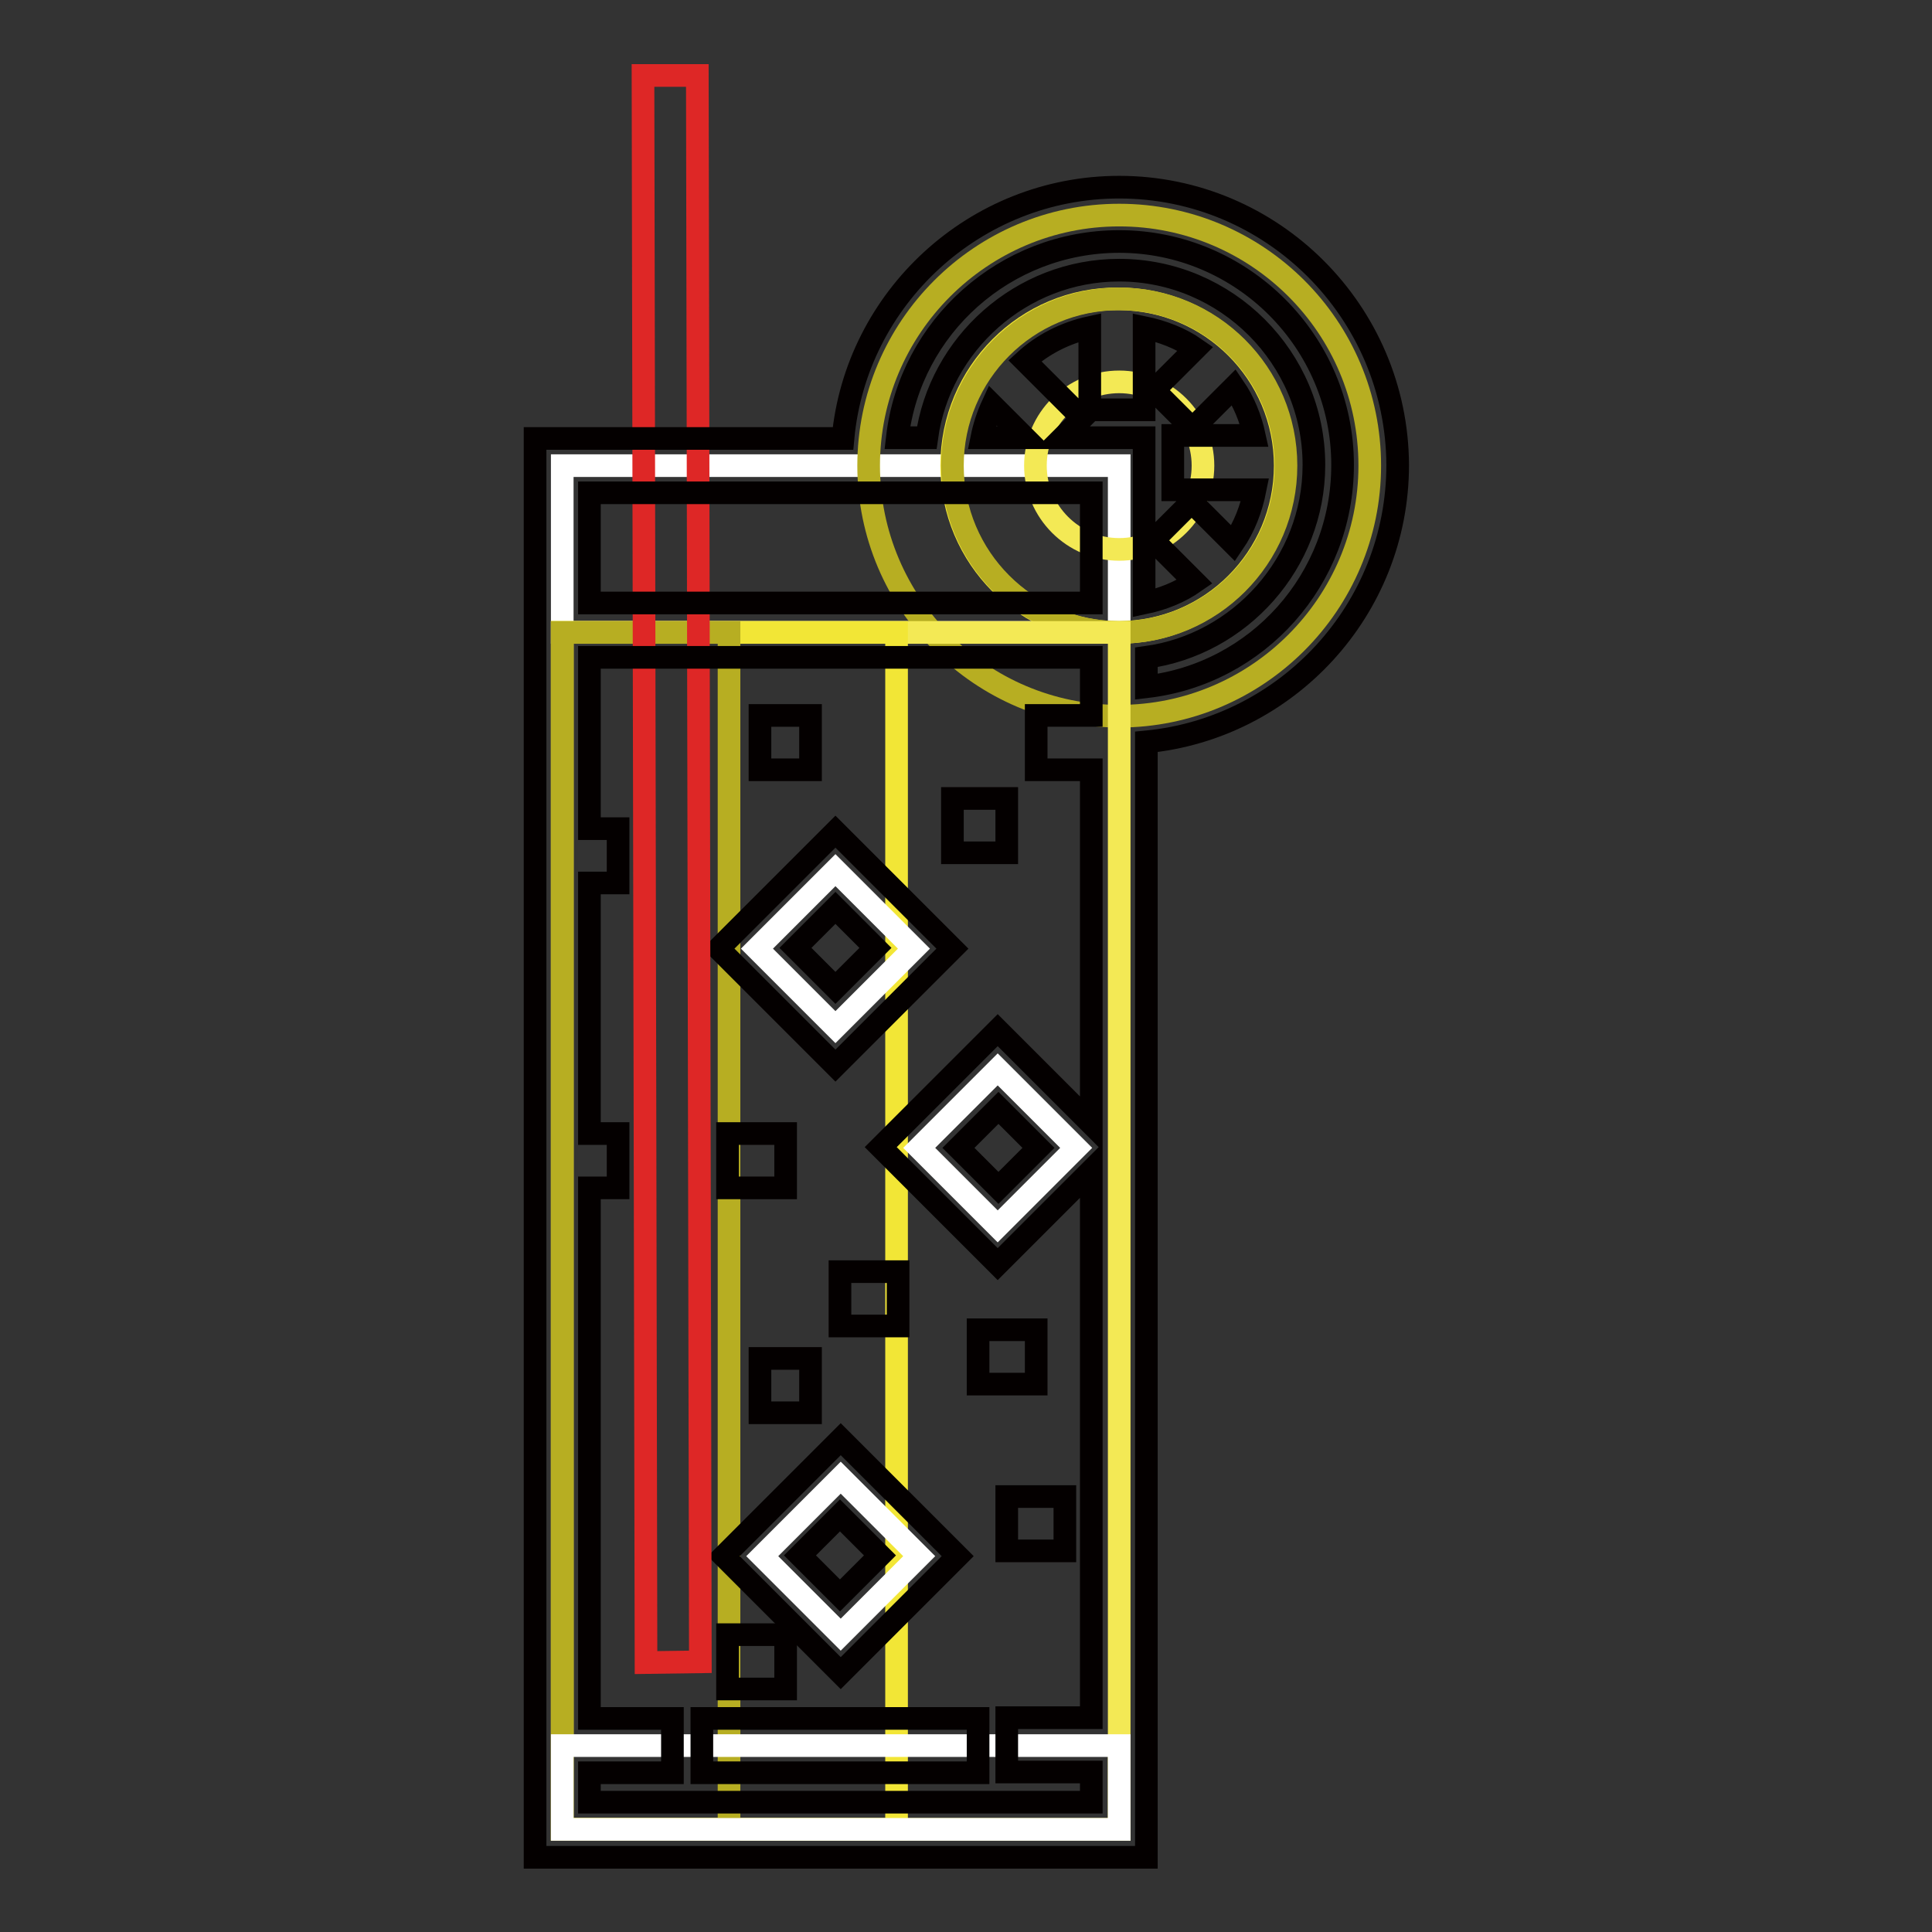
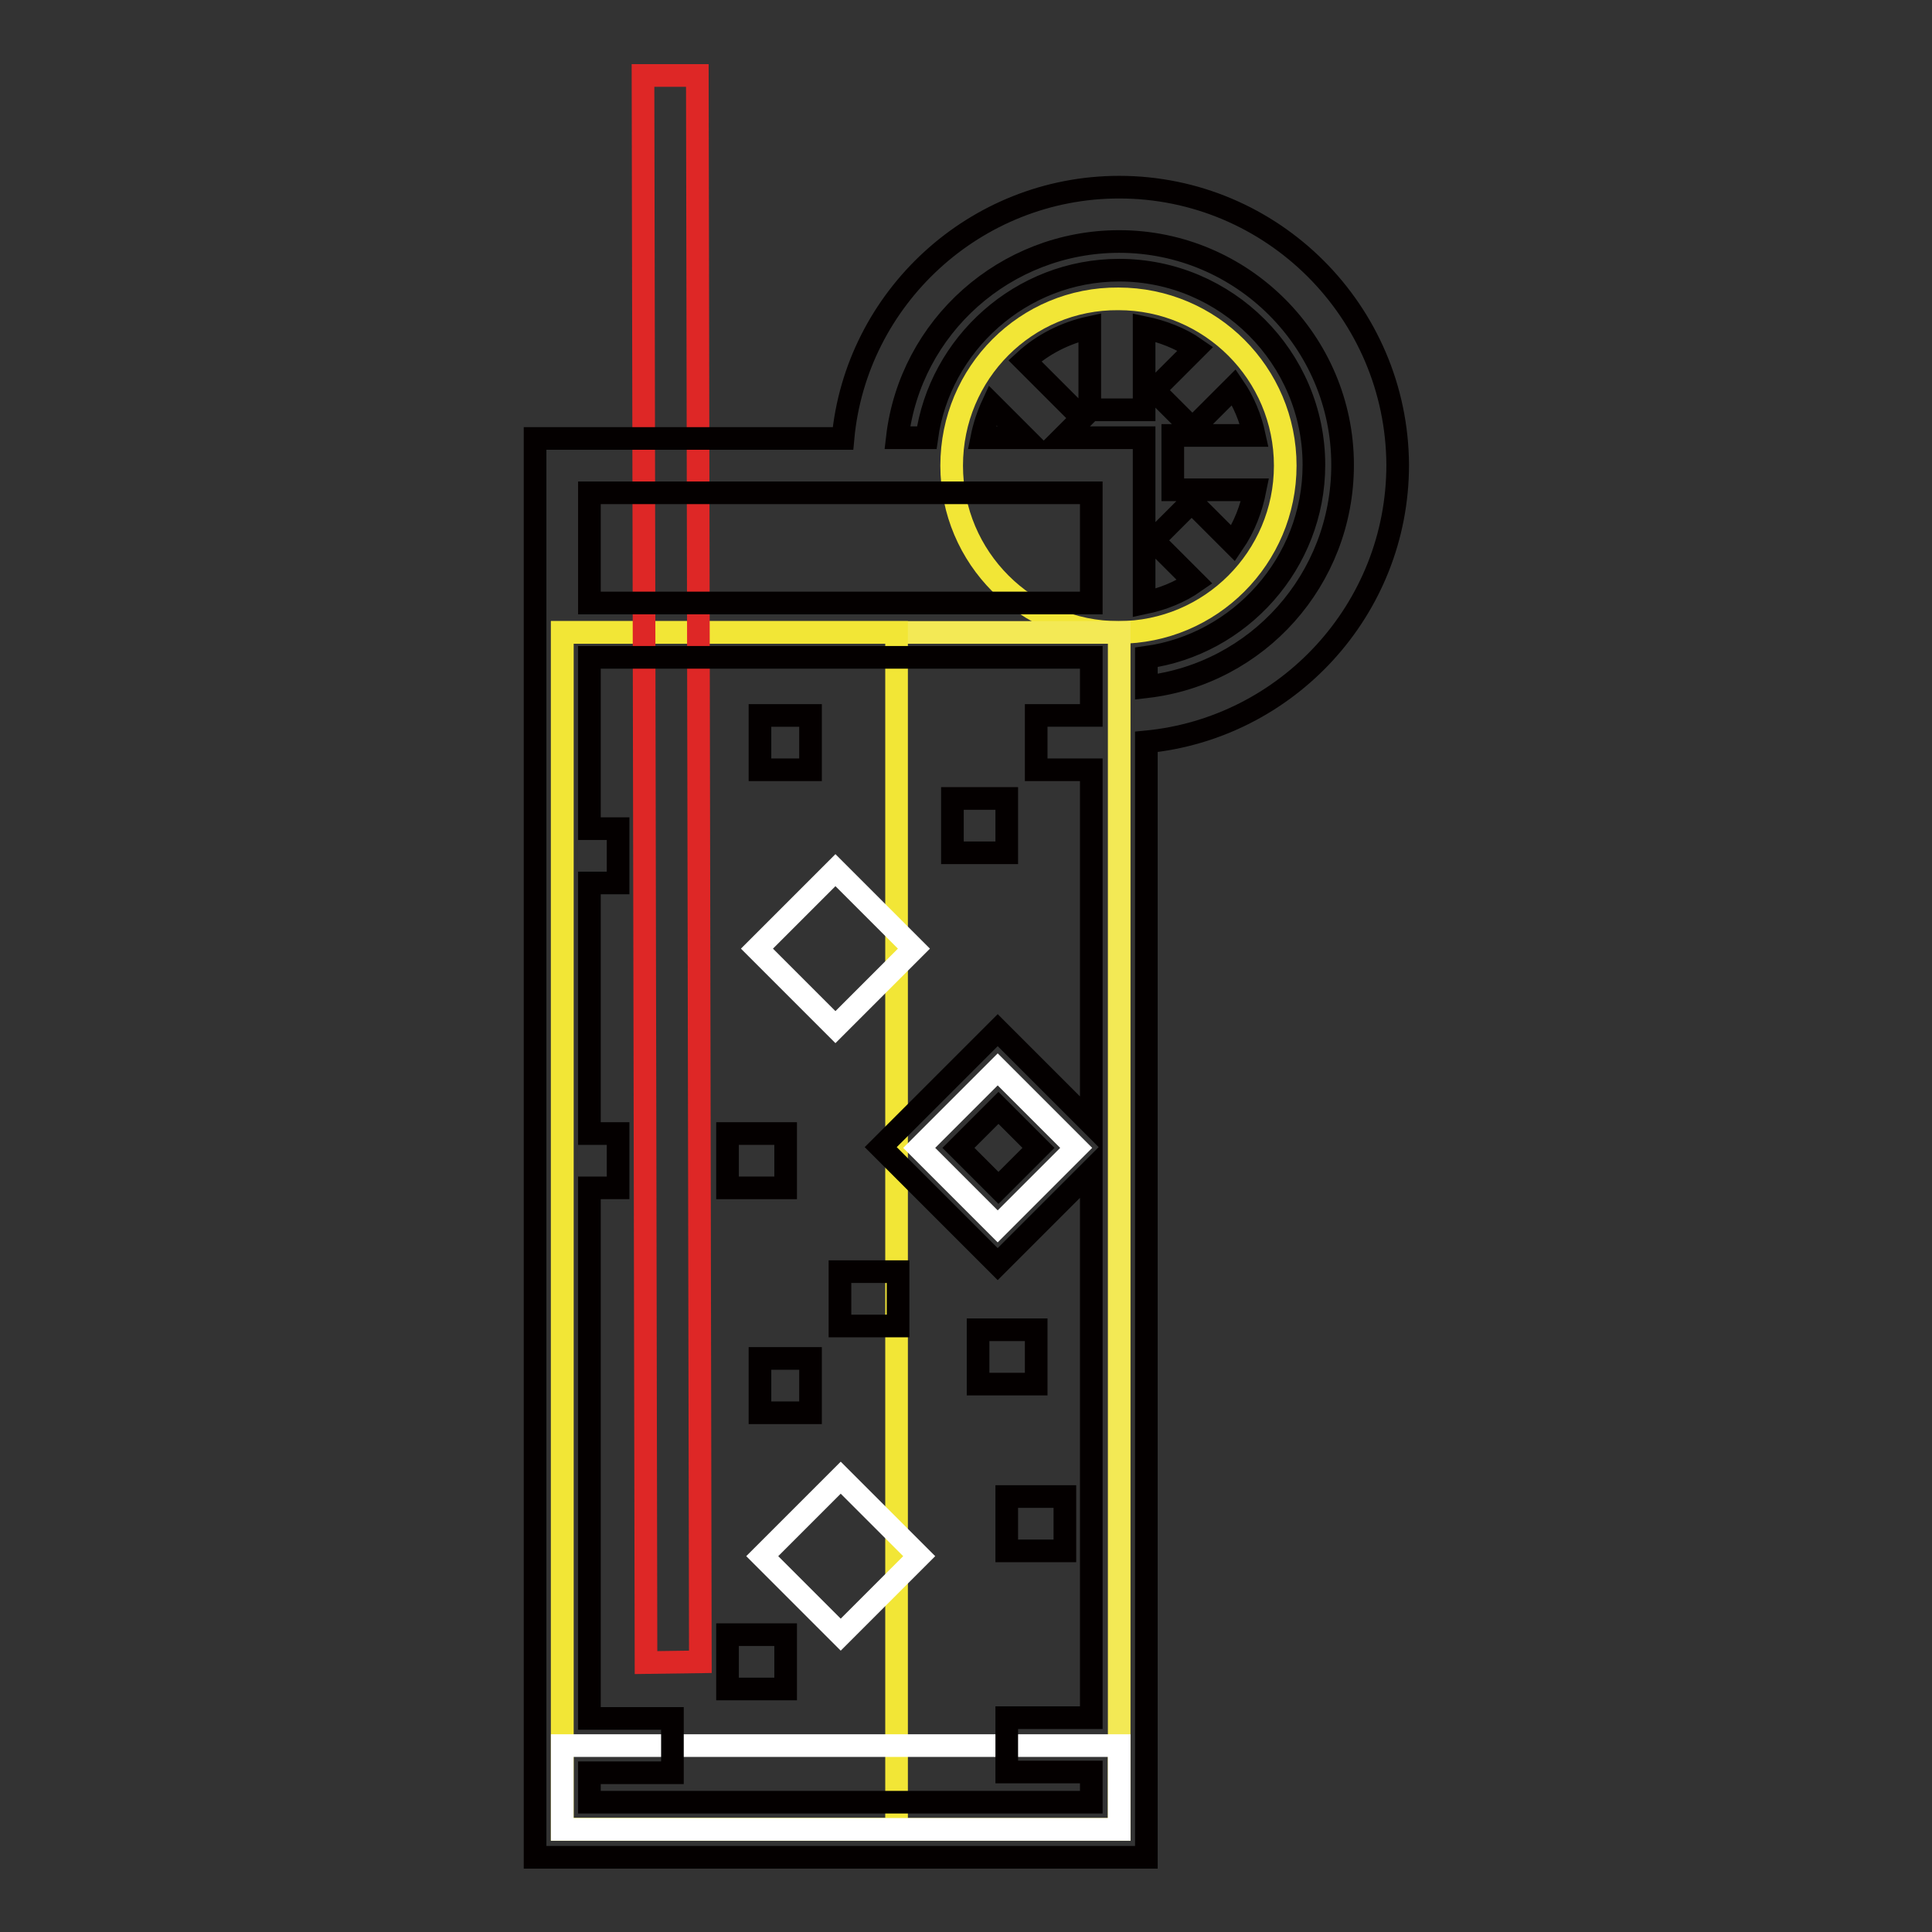
<svg xmlns="http://www.w3.org/2000/svg" version="1.1" x="0px" y="0px" viewBox="0 0 256 256" enable-background="new 0 0 256 256" xml:space="preserve">
  <rect x="0" y="0" width="256" height="256" fill="#333333" stroke="none" />
  <g>
-     <path stroke-width="3" fill-opacity="0" stroke="#ffffff" d="M74.5,61.7h73.8v22.1H74.5V61.7z" />
    <path stroke-width="3" fill-opacity="0" stroke="#f2e636" d="M126.1,61.7c0,12.2,9.9,22.1,22.1,22.1c12.2,0,22.1-9.9,22.1-22.1c0,0,0,0,0,0c0-12.2-9.9-22.1-22.1-22.1 C136,39.5,126.1,49.4,126.1,61.7C126.1,61.6,126.1,61.6,126.1,61.7z" />
-     <path stroke-width="3" fill-opacity="0" stroke="#f3e955" d="M137.2,61.7c0,6.1,5,11.1,11.1,11.1c6.1,0,11.1-5,11.1-11.1c0,0,0,0,0,0c0-6.1-5-11.1-11.1-11.1 C142.2,50.6,137.2,55.5,137.2,61.7C137.2,61.6,137.2,61.6,137.2,61.7z" />
-     <path stroke-width="3" fill-opacity="0" stroke="#b7ae22" d="M148.3,28.5c-18.3,0-33.2,14.9-33.2,33.2s14.9,33.2,33.2,33.2s33.2-14.9,33.2-33.2 C181.5,43.3,166.6,28.5,148.3,28.5z M148.3,83.8c-12.2,0-22.1-9.9-22.1-22.1c0-12.2,9.9-22.1,22.1-22.1s22.1,9.9,22.1,22.1 C170.4,73.9,160.5,83.8,148.3,83.8z" />
    <path stroke-width="3" fill-opacity="0" stroke="#f3e955" d="M74.5,83.8h73.8v158.6H74.5V83.8z" />
    <path stroke-width="3" fill-opacity="0" stroke="#f2e636" d="M74.5,83.8h44.3v158.6H74.5V83.8z" />
-     <path stroke-width="3" fill-opacity="0" stroke="#b7ae22" d="M74.5,83.8h22.1v158.6H74.5V83.8z" />
    <path stroke-width="3" fill-opacity="0" stroke="#ffffff" d="M110.7,136.1l-10.4-10.4l10.4-10.4l10.4,10.4L110.7,136.1z M132.2,162.5l-10.4-10.4l10.4-10.4l10.4,10.4 L132.2,162.5z M111.4,216.6l-10.4-10.4l10.4-10.4l10.4,10.4L111.4,216.6z M74.5,231.3h73.8v11.1H74.5V231.3z" />
-     <path stroke-width="3" fill-opacity="0" stroke="#040000" d="M93,227.7h36.6v7.2H93V227.7z M110.7,141.2l-15.5-15.5l15.5-15.5l15.5,15.5L110.7,141.2z M105.4,125.6 l5.3,5.3l5.3-5.3l-5.3-5.3L105.4,125.6L105.4,125.6z M111.4,221.7l-15.5-15.5l15.5-15.5l15.5,15.5L111.4,221.7z M106,206.1l5.3,5.3 l5.3-5.3l-5.3-5.3L106,206.1z" />
    <path stroke-width="3" fill-opacity="0" stroke="#de2726" d="M85.6,220.3L85.2,10l7.2,0l0.4,210.2L85.6,220.3z" />
    <path stroke-width="3" fill-opacity="0" stroke="#040000" d="M100.7,94.8h6.7v7.2h-6.7V94.8z M126.2,105.8h7.2v7.2h-7.2V105.8z M129.6,176.2h7.7v7.2h-7.7V176.2z  M111.3,168.5h7.7v7.2h-7.7V168.5z M133.4,198.3h7.7v7.2h-7.7V198.3z M100.7,180h6.7v7.2h-6.7V180z M96.4,150.2h7.7v7.2h-7.7V150.2 z M96.4,216.6h7.7v7.2h-7.7V216.6z" />
    <path stroke-width="3" fill-opacity="0" stroke="#040000" d="M148.3,24.8c-19.1,0-34.9,14.7-36.6,33.3H70.9v188h81V98.3c18.6-1.8,33.3-17.5,33.3-36.7 C185.1,41.3,168.6,24.8,148.3,24.8L148.3,24.8z M78.1,65.3h66.5v14.6H78.1V65.3z M130.1,58c0.3-1.5,0.8-3,1.4-4.3l4.3,4.3H130.1z  M144.6,234.9v3.9H78.1v-3.9h11v-7.2h-11v-70.3h3.8v-7.2h-3.8v-33.2h3.8v-7.2h-3.8V87.1h66.5v7.7h-7.3v7.2h7.3v46.9l-12.4-12.4 l-15.5,15.5l15.5,15.5l12.4-12.4v72.5h-11.2v7.2H144.6L144.6,234.9z M137.6,152.1l-5.3,5.3l-5.3-5.3l5.3-5.3L137.6,152.1z  M140.8,58l2.6-2.6l-7.6-7.6c2.4-2.2,5.4-3.7,8.6-4.4v10.9h7.2V43.4c2.4,0.5,4.8,1.4,6.8,2.8l-5.5,5.5l5.1,5.1l5.5-5.5 c1.3,1.9,2.2,4.1,2.7,6.4h-10.8v7.2h10.9c-0.5,2.5-1.4,4.9-2.9,7.1l-5.5-5.5l-5.1,5.1l5.5,5.5c-2,1.4-4.3,2.3-6.7,2.8V58H140.8 L140.8,58z M151.9,91v-3.9c12.4-1.7,22.2-12.5,22.2-25.5c0-14.2-11.6-25.8-25.8-25.8c-13,0-23.8,9.8-25.5,22.2h-3.9 c1.7-14.7,14.3-26,29.4-26c16.3,0,29.6,13.3,29.6,29.6C177.9,76.8,166.6,89.3,151.9,91z" />
  </g>
</svg>